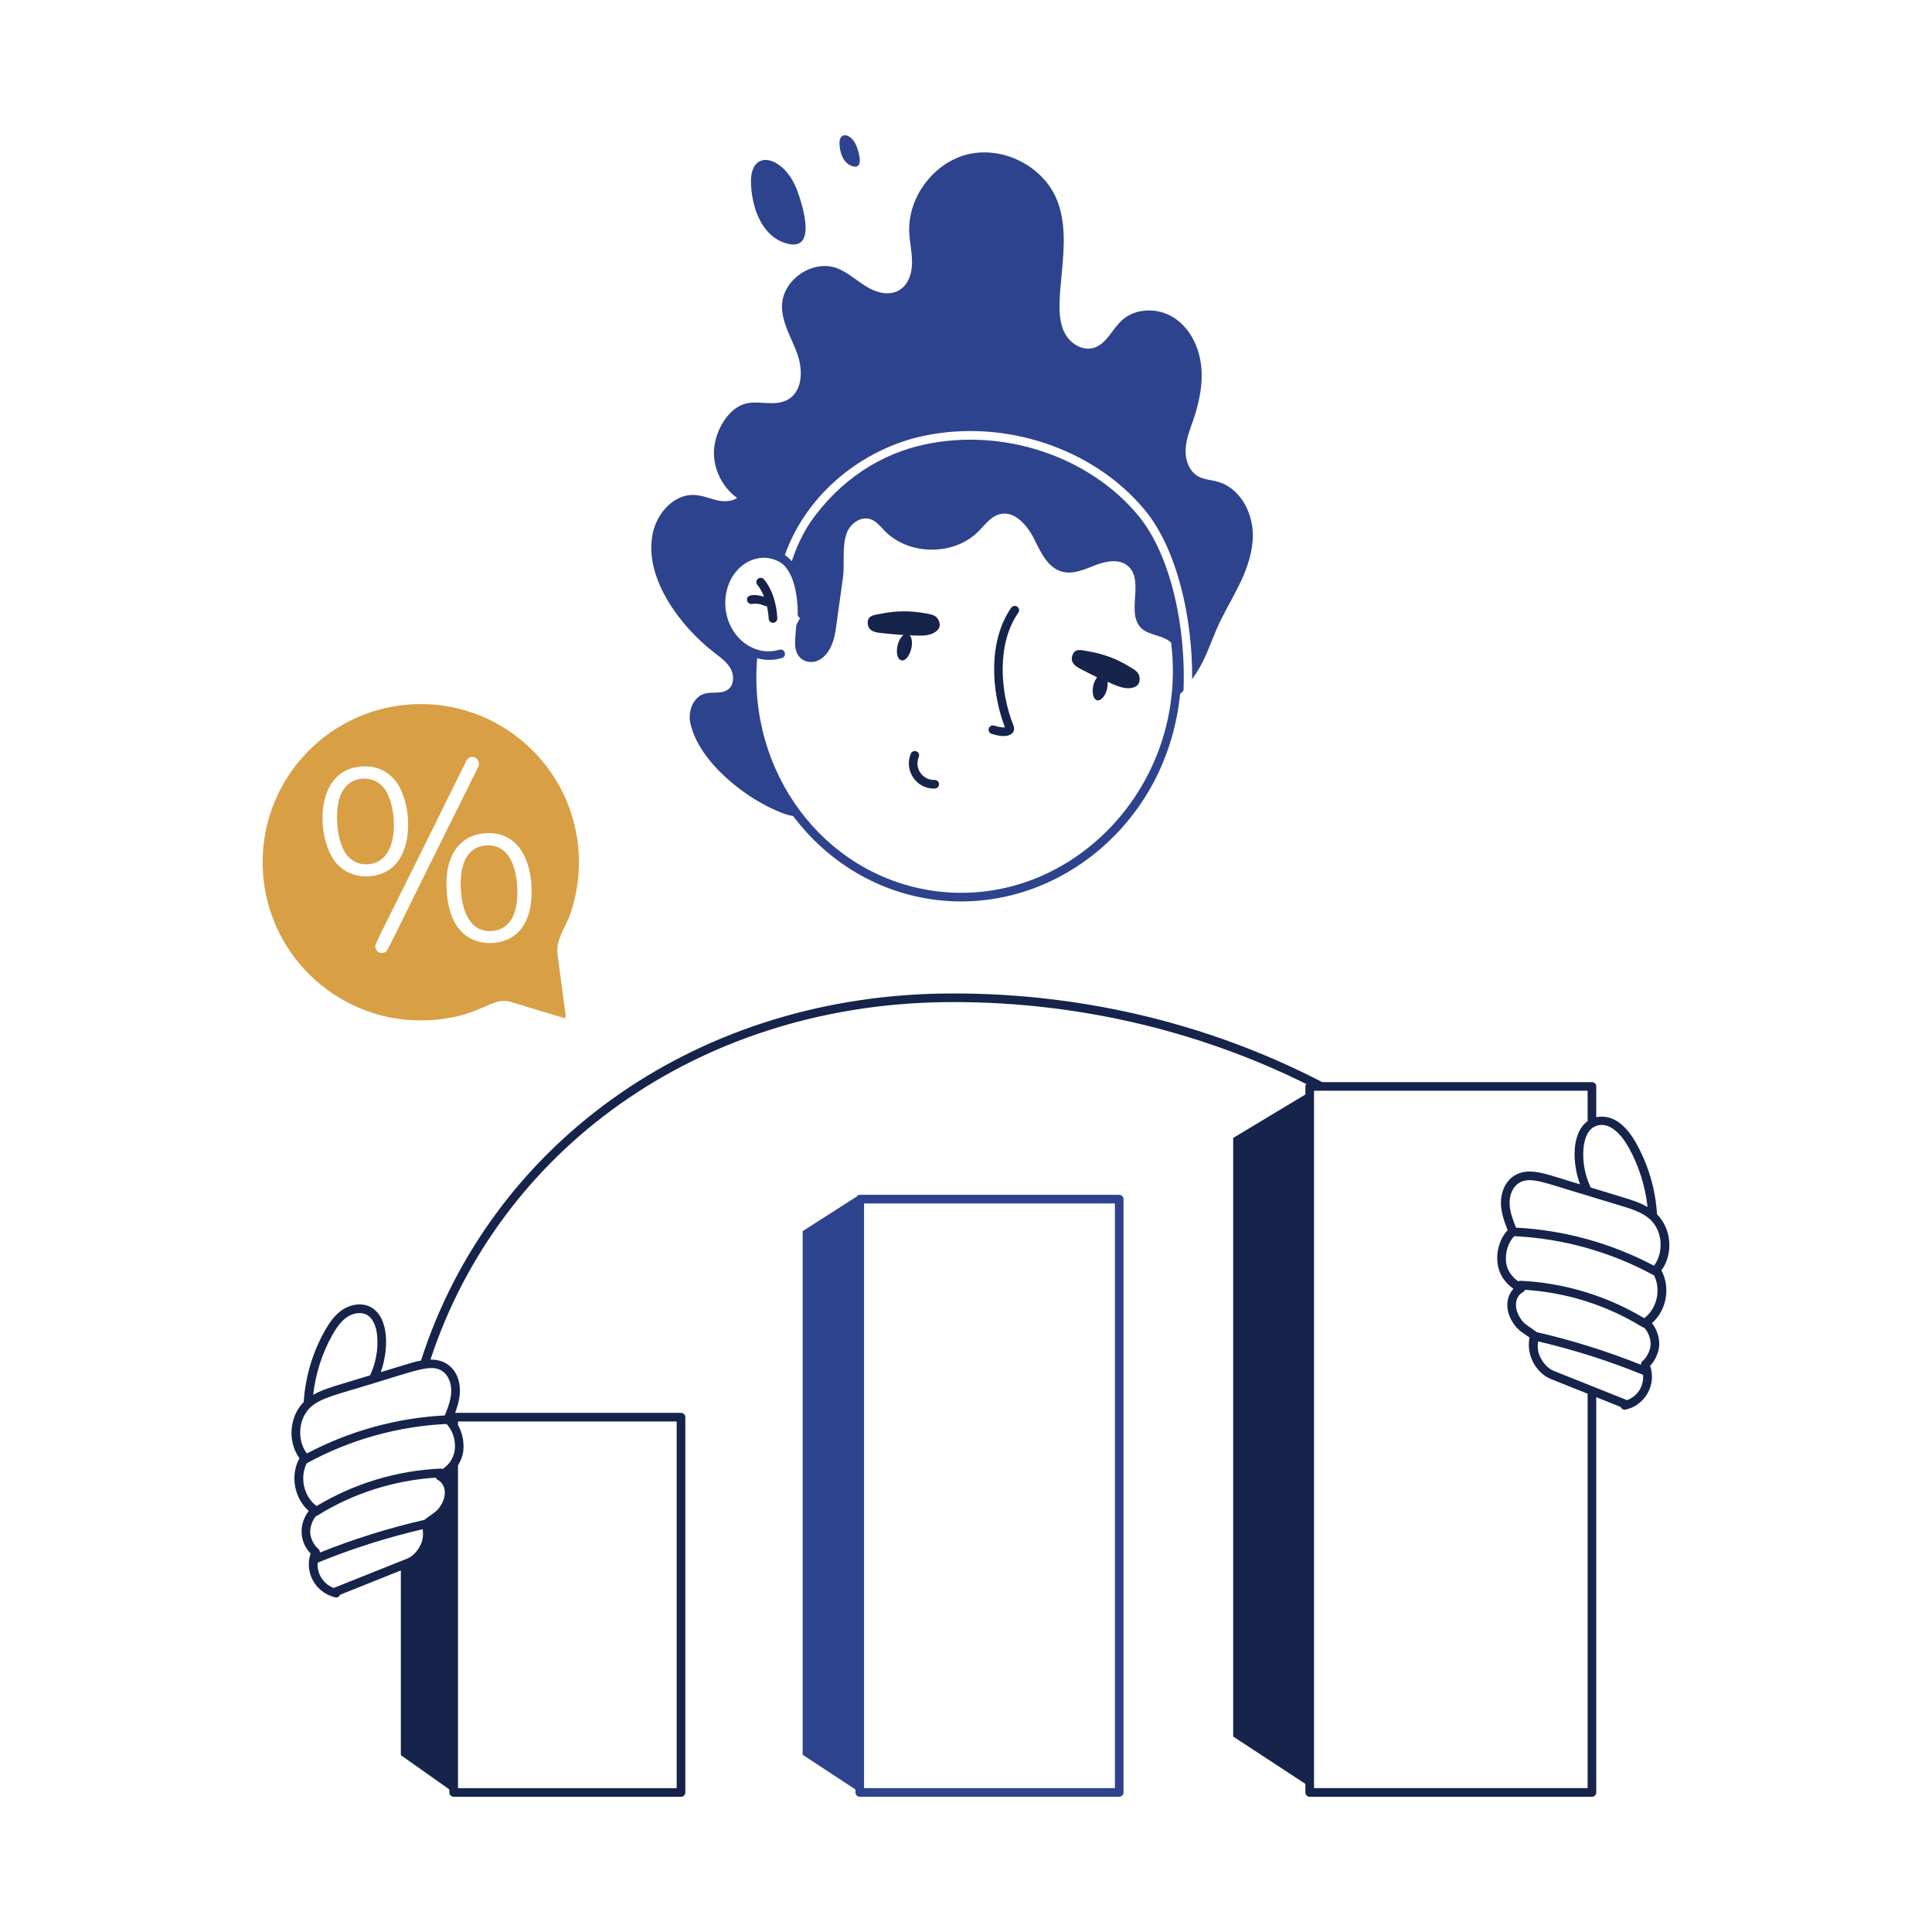
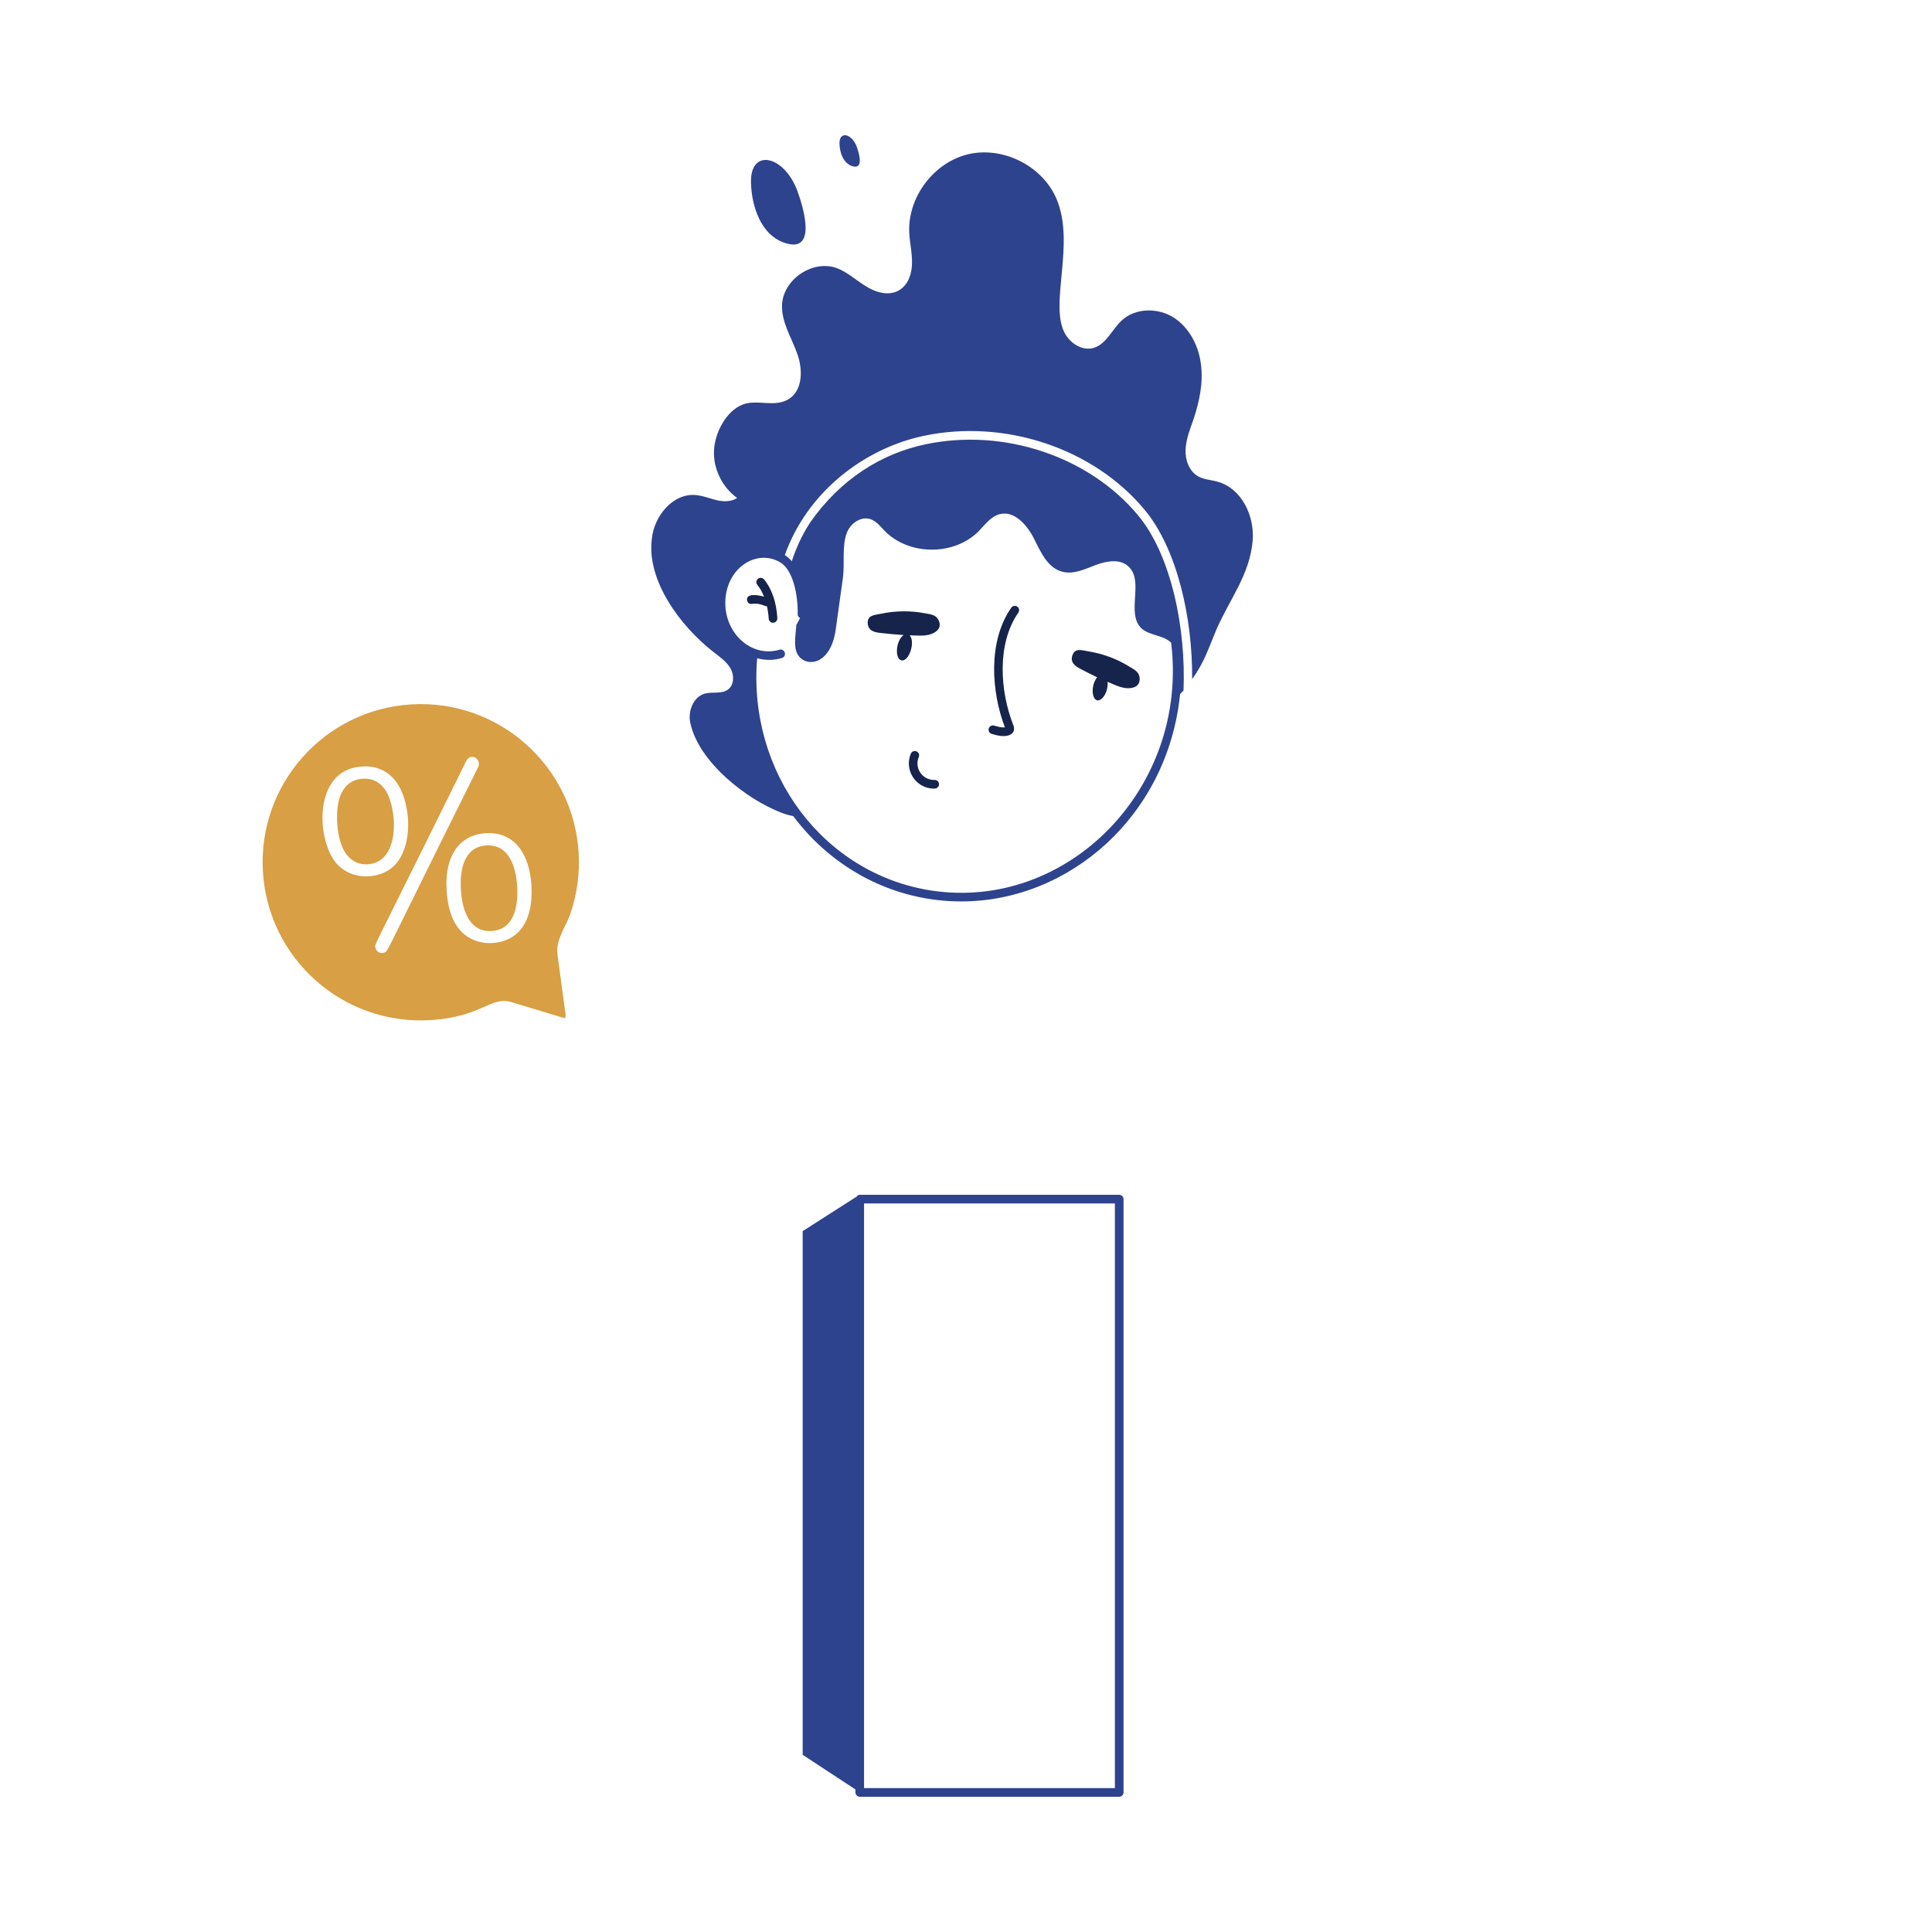
<svg xmlns="http://www.w3.org/2000/svg" id="Layer_1" version="1.1" viewBox="0 0 5000 5000">
  <defs>
    <style>
      .st0 {
        fill: #2e438d;
      }

      .st1 {
        fill: #d89f44;
      }

      .st2 {
        fill: #16234b;
      }
    </style>
  </defs>
  <g id="Growth_Rate">
-     <path class="st2" d="M1089.58,3521.05c-17.35,3.35-20.55,4.54-104.22,30.03,19.78-54.36,24.19-141.24-26.42-168.63-21.55-10.99-49.47-8.09-72.99,7.42-20.59,13.9-34.07,34.51-44.54,52.83-32.16,56.29-51.09,120.24-55.44,185.77-37.43,37.86-42.28,102.48-10.96,145.41-24.43,44.13-13.7,103.38,24.04,136.47-27.21,35.79-23.46,80.82,4.84,110.18-15.98,46.79,9.79,100.91,65.53,113.93,4.45,0,8.73-2.75,10.51-6.85.04-.13.09-.28.17-.41l157.29-62.92v478.06l125.54,88.62v7.89c0,6.17,5.02,11.17,11.17,11.17h588.36c6.15,0,11.17-5,11.17-11.17v-971.23c0-6.17-5.02-11.17-11.17-11.17h-584.59c6.42-17.19,11.59-35.11,12.29-53.64,1.67-44.53-23.81-84.7-76.12-84.25,177.79-539.89,687.51-913.62,1321.86-924.92,329.29-5.21,655.14,68.06,944.98,211.88-1.28,1.82-2.54,3.73-2.54,6.13v20.91l-186.87,112.46v1549.14l186.87,122.51v22.19c0,6.17,5.02,11.17,11.17,11.17h730.41c6.15,0,11.17-5,11.17-11.17v-1023l63.3,25.31c1.53,4.78,7.48,8.17,13.04,6.85,49.64-11.36,80.02-63.51,63.17-113.37,12.56-13.11,21.03-33,22.95-47.23,2.88-21.12-4.41-45.48-18.19-63.19,37.61-33.09,48.43-92.25,24.34-136.34,31.41-42.98,26.35-107.59-11.39-145.31-3.82-64.56-22.65-128.75-55.05-185.9-23.06-40.31-56.43-74.29-102.18-65.39v-79.62c0-6.17-5.02-11.17-11.17-11.17h-697.97c-300.61-155.75-640.43-234.61-986.44-229.17-651.77,11.61-1169.41,399.69-1345.93,949.77ZM860.77,3453.78c9.21-16.1,20.9-34.07,37.56-45.33,16.58-10.91,36.34-13.28,50.17-6.22,22.29,12.02,26.79,43.3,27.7,56.32,2.84,34.25-3.86,69.79-18.45,100.9-83.5,25.44-120.06,34.55-147.25,50.26,6.33-54.76,23.06-108.28,50.26-155.94ZM793.99,3786.68c.13-.07.28-.03.42-.11,110.53-60.47,235.32-95.43,361.14-101.36,21.57,22.55,31.87,65.64,9.35,98-5.03,7.32-12,13.42-19.71,18.85-1.33-.48-2.45-1.51-3.89-1.4-113.61,4.88-224.57,38.51-322.03,96.93-33.27-24.44-44.17-74.36-25.27-110.91ZM803.18,3970.24c-2.16-15.07,3.9-33.3,14.4-46.65.9-.28,1.85-.25,2.7-.77,92.6-57.87,198.69-91.67,307.6-98.73,1,2.41,2.5,4.57,4.9,5.81,19.66,10.04,27.94,41.11,2.53,73.93-8.33,10.88-22.87,17.99-37.44,29.73-91.92,20.95-182.63,49.51-270.21,84.5.21-3.65-.76-7.28-3.85-9.59-9.64-7.22-19.07-24.58-20.64-38.22ZM863.52,4109.7c-25.32-9.97-43.57-34.93-41.43-65.54,87.9-35.99,179.28-65.01,271.86-86.62,1.62,13.22.76,26.8-4.61,38.72-7.77,17.15-20.2,30.56-33.77,36.69-34.11,13.63-202.83,81.05-192.05,76.74ZM1751.29,3678.77v948.9h-566.02v-835.45c7.12-11.27,12.01-23.43,13.74-36.46,0-.11,0-.22.04-.33,2.45-23.76-2.72-48.14-13.79-67.61v-9.04h566.02ZM1144,3547.93c15.36,9.66,24.69,30.87,23.82,54.03-.74,20.5-8.42,41.33-16.64,61.16-124.13,6.34-247.08,40.35-356.98,98.49-26.3-34.8-22.24-90.38,9.75-119.95.19-.18.31-.35.48-.53,26.37-23.14,62.91-30.92,156.15-59.18,123.61-37.73,155.77-51.53,183.41-34.03ZM4210.92,3623.62c-33.83-13.51-202.09-80.7-191.31-76.39-14.14-6.41-26.7-19.94-34.51-37.15-5.46-11.99-6.27-25.47-4.54-38.57,92.4,21.58,183.76,50.57,271.7,86.55,2.26,32.65-16.88,56.06-41.34,65.56ZM4250.62,3522.64c-2.98,2.26-3.93,5.8-3.77,9.37-87.47-34.94-177.99-63.44-269.65-84.36-14.03-11.15-29.47-18.59-38.26-29.98-24.98-32.32-16.96-63.71,2.7-73.58,2.52-1.26,4.06-3.53,5.04-6.06,185.64,12.1,297.73,95.54,310.19,99.49,10.52,13.04,16.63,31.34,14.51,46.86-1.83,13.55-11.34,31.06-20.77,38.26ZM4255.15,3411.47c-97.48-58.36-208.39-91.96-321.91-96.86-1.59.09-2.69,1.05-4.07,1.59-17.56-12.47-28.97-29.64-31.32-49.16-3.11-25.79,5.46-52.02,21.03-67.85,125.87,5.89,250.69,40.86,361.19,101.36.19.1.4.06.6.15,18.58,36.54,7.57,86.35-25.52,110.78ZM4280.43,3275.65c-109.86-58.19-232.84-92.2-357.03-98.56-8.05-19.96-15.8-40.5-16.56-61.34-.87-23.14,8.46-44.35,23.82-54.01,29.89-18.93,67.22.01,174.27,31.38,7.65,2.33,95.31,28.98,90.81,27.61,25.22,7.68,53.84,16.36,74.08,34.51,32.81,29.45,37.16,85.44,10.61,120.42ZM4213.84,2967.68c27.38,48.32,44.02,101.95,50.01,156.03-26.59-15.49-52.59-21.51-146.99-50.31-14.86-30.87-21.69-66.43-18.85-100.86,1.44-16.25,6.89-45.15,27.49-56.26,35.55-18.27,68.59,16.85,88.35,51.39ZM4108.75,2901.38c-43.96,32.17-38.56,112.62-19.7,163.57-83.14-23.9-129.94-47.57-170.34-22.1-22.25,14.05-35.38,42.3-34.2,73.73.92,23.84,9.21,46.59,17.45,67.12-19.98,20.79-30.19,53.57-26.26,86.01,3.14,26.29,17.84,49.52,41.14,65.66-19.95,21.62-23.87,59.32,4.45,95.98,10.28,13.27,24.73,21.19,37.21,30.1-9.69,46.05,17.73,90.66,52.35,106.3l97.9,39.14v1020.77h-708.07v-1804.87h708.07v78.59Z" />
    <path class="st0" d="M1861.19,1295.83c-20.55-4.02-40.21-12.96-61.65-14.74-58.52-4.47-106.77,54.5-112.58,113.47-13.95,107.1,72.83,225.58,160.38,293.51,16.08,12.51,33.06,24.13,43.33,41.99,9.83,17.42,9.38,42.89-6.7,54.5-16.98,12.51-40.66,4.91-60.76,10.72-29.48,8.94-43.33,46.01-36.63,75.95,21.89,101.41,145.19,197.46,236.33,232.31,9.67,3.81,19.76,6.63,29.95,8.53,104.96,140,264.5,220.83,434.91,220.83,279.88-.02,534.77-221.87,566.31-536.85,3.23-3.15,6.32-6.16,8.85-8.8,6.7-159.49-31.27-349.8-117.49-453.45-127.32-153.23-348.91-226.95-551.73-183.61-111.34,23.63-218.36,88.81-297.98,203.27,0,.45,0,.89-.45.89-19.86,30.8-35.03,63.98-46.13,98.19-5.4-6.29-11.26-11.91-18.06-16.03,57.66-162.12,203.86-275.1,358.15-308.21,210.42-45.12,440.94,31.72,573.17,191.21,83.99,100.96,124.2,280.11,122.85,438.26,32.08-44.89,41.39-77.69,62.1-126.87,33.95-79.07,88.01-144.3,94.71-233.65,4.47-63.44-29.48-133.58-90.69-150.55-16.98-4.91-35.29-5.36-50.48-13.85-23.68-13.4-33.95-42.89-32.61-69.69,1.34-27.25,11.62-52.72,20.55-78.18,15.19-45.57,25.46-94.26,19.21-142.06-5.81-47.8-29.93-95.16-70.58-121.07-40.66-25.91-98.73-25.46-134.02,7.15-25.91,23.68-40.21,62.1-73.71,71.48-28.59,8.04-59.42-11.17-73.71-37.53-41.73-75.64,27.91-231.39-21.89-348.46-36.19-84.88-137.15-135.81-226.95-115.71-89.79,20.55-158.15,110.79-154.12,202.82,1.34,27.25,8.04,54.06,7.15,81.31-2.24,68.32-54.24,98.56-119.73,57.63-25.46-15.64-47.8-36.63-75.5-46.91-62.99-22.34-139.83,30.83-141.17,97.39-.89,43.34,24.12,82.2,38.87,122.85,15.19,40.66,15.64,94.71-20.55,118.39-37.08,23.68-81.76,0-120.17,14.74-43.78,16.98-72.37,75.05-74.16,118.83-2.24,47.8,21.44,95.16,59.86,122.85-12.95,8.94-30.83,9.83-46.46,7.15ZM2163.19,1626.87c6.25-43.78,12.06-88.01,18.32-131.79,4.91-36.63-3.13-82.2,10.27-116.6,9.38-23.68,35.29-42.44,59.87-35.29,15.64,4.91,26.36,18.76,37.53,30.38,62.99,64.78,180.04,65.22,243.47,1.34,16.53-16.98,31.72-38.42,54.5-44.23,37.97-9.83,70.59,27.7,88.45,62.55,17.42,34.84,35.29,76.39,73.27,86.22,28.59,8.04,58.52-6.26,86.22-16.98,28.15-10.72,62.99-16.98,84.88,3.13,42.44,37.97-7.15,121.96,34.4,160.83,19.99,18.48,57.9,17.46,76.56,37.05,45.77,376.9-268.55,694.63-620.34,641.25-280-42.95-475.63-305.56-451.08-601.1,21.82,5.42,41.44,5.94,64.01-.72,13.97-4.14,8.06-25.44-6.37-21.42-73.3,21.86-145.75-44.91-139.74-130.93,6.05-83.93,82.51-130.09,141.66-95.33,32.55,19.17,46.25,81.63,45.33,135.01-.06,4.29,2.69,7.35,6.2,9.28l-9.72,17.97c-1.89,30.19-9.43,62.99,8.04,82.65,23.87,26.85,82.43,17.43,94.27-73.27Z" />
-     <path class="st2" d="M2566.47,1899.24c7.5,2.23,16.84,4.97,26.48,5.58,20.76,1.56,37.42-8.23,29.32-28.62-34.07-86.34-43.23-209.7,13.13-290.67,3.53-5.06,2.27-12.04-2.79-15.55-4.93-3.51-12-2.27-15.53,2.77-60.25,86.51-52.13,215.98-16.4,309.6-8.86,1.11-18.95-1.92-27.92-4.54-5.89-1.7-12.13,1.64-13.87,7.55s1.66,12.13,7.59,13.87Z" />
+     <path class="st2" d="M2566.47,1899.24c7.5,2.23,16.84,4.97,26.48,5.58,20.76,1.56,37.42-8.23,29.32-28.62-34.07-86.34-43.23-209.7,13.13-290.67,3.53-5.06,2.27-12.04-2.79-15.55-4.93-3.51-12-2.27-15.53,2.77-60.25,86.51-52.13,215.98-16.4,309.6-8.86,1.11-18.95-1.92-27.92-4.54-5.89-1.7-12.13,1.64-13.87,7.55s1.66,12.13,7.59,13.87" />
    <path class="st2" d="M2795.49,1730.68c14.46,7.6,29.03,15.04,43.77,22.09-17.09,22.55-13.33,56.58.11,59.72,11.04,2.58,28.98-18.53,27.03-47.95,14.89,6.35,34.82,16.47,52.64,16.57,16.86.12,30.97-6.34,30.37-25.02-.45-16.93-13.08-22.53-26.47-30.83-32.77-20.37-69.66-33.75-106.43-39.58-15.43-2.45-33.84-9.65-40.76,9.27-6.79,18.4,5.22,28.1,19.74,35.74Z" />
    <path class="st2" d="M2276.88,1637.85c20.46,2.43,41.01,4.29,61.58,5.6-20.48,14.92-23.1,61.48-5.82,65.51,19.45,4.55,37.11-47.02,21.61-64.91,16.39.64,39.3,2.99,56.05-3.3,15.75-5.94,26.64-17.03,19.41-34.25-6.57-15.75-20.42-16.37-35.79-19.34-38.42-7.31-77.39-6.51-113.49,1.14-15.3,3.21-35.04,3.09-34.79,23.21.27,19.62,14.98,24.4,31.25,26.34Z" />
    <path class="st2" d="M1961.4,1498.05c-4.71,3.99-5.28,11.06-1.27,15.75,6.92,8.13,12.5,18.72,17.15,30.41-17.18-5.2-46.31-8.77-43.89,9.03.79,6.09,5.85,10.73,12.56,9.58,21.8-2.77,31.98,6.13,37.91,6.13.32,0,.59-.23.91-.26,2.28,10.32,4.05,21.04,4.64,32.41.31,5.98,5.24,10.6,11.17,10.6.17,0,.39,0,.57-.02,6.15-.31,10.91-5.56,10.6-11.71-2.09-40.6-14.7-77.29-34.6-100.65-4.01-4.69-11.04-5.21-15.75-1.27Z" />
    <path class="st2" d="M2418.66,2018.52c-31.57.83-52.92-30.93-40.88-59.33,2.44-5.67-.22-12.24-5.89-14.66-5.5-2.4-12.26.2-14.62,5.89-17.94,42.04,12.65,90.48,59.9,90.48,18.06,0,16.25-22.58,1.48-22.38Z" />
    <path class="st0" d="M2033.62,629.47c81.22,24.68,45.24-93.05,30.51-133.96-33.74-93.5-122.29-113.29-120.6-24.19,1.18,60.53,24.8,138.38,90.09,158.15Z" />
    <path class="st0" d="M2217.44,380.35c-12.49-34.68-45.48-42.25-44.84-9.02.46,22.53,9.25,51.43,33.47,58.8,30.23,9.13,16.85-34.59,11.37-49.78Z" />
    <path class="st0" d="M2225,4649.98h671.51c6.15,0,11.17-5,11.17-11.17v-1535.47c0-6.17-5.02-11.17-11.17-11.17h-671.51c-4.72,0-8.01,3.33-9.64,7.49v-1.77s-138.04,88.26-138.04,88.26v1355.25l136.52,89.68v7.72c0,6.17,5.02,11.17,11.17,11.17ZM2236.17,3114.51h649.18v1513.13h-649.18v-1513.13Z" />
    <path class="st1" d="M1064.53,1822.96c-225.64,13.52-397.61,207.4-384.09,433.04,13.52,225.64,207.39,397.6,433.04,384.09,134.12-8.04,156.36-63.02,210.48-46.54,46.15,14.05,92.33,28.07,138.53,41.96l1.46-7.78c-7-52.14-13.97-104.29-20.99-156.43-5.46-40.5,20.96-70.38,33.96-108.87,16.84-49.86,23.8-102.85,20.65-155.38-13.52-225.64-207.39-397.6-433.04-384.09ZM871.48,2235.27c-53.13-59.75-62.65-244.05,65.35-251.64,33.81-2.03,61.38,8.79,82.63,32.44,44.53,49.56,56.13,181.63-7.33,231.31-35.15,27.52-101.77,31.52-140.65-12.11ZM996.08,2464.69c-10.06,5.03-22.45-.55-24.61-12.76-1.82-10.29-11.86,18.7,234.45-481.15,11.87-24.95,42.52-6.69,30.76,16.08-245.63,493-231.73,473.28-240.61,477.83ZM1332.1,2420.43c-35.55,27.18-102.08,30.86-140.61-12.15-21.03-23.45-32.94-57.98-35.64-103.66-5.93-99.26,40.93-144.73,100.91-148.29,77.44-4.64,113.97,57.41,118.58,135.14,2.88,47.59-5.7,100.18-43.23,128.96Z" />
    <path class="st1" d="M1258.63,2187.96c-55.6,3.33-69.29,58.87-65.88,114.46,3.29,55.61,23.59,110.34,79.18,107.04,56.67-3.46,69.85-59.28,66.49-115.77-3.37-55.74-24.1-109.08-79.79-105.73Z" />
    <path class="st1" d="M994.08,2040.04c-14.05-17.84-32.55-26.15-55.36-24.78-31.86,1.9-52.13,22.37-60.99,53.27-10.61,37.03-6.72,110.08,19.5,143.4,14.09,17.89,32.33,26.15,54.75,24.82,87.23-5.2,76.61-152.86,42.1-196.72Z" />
  </g>
</svg>